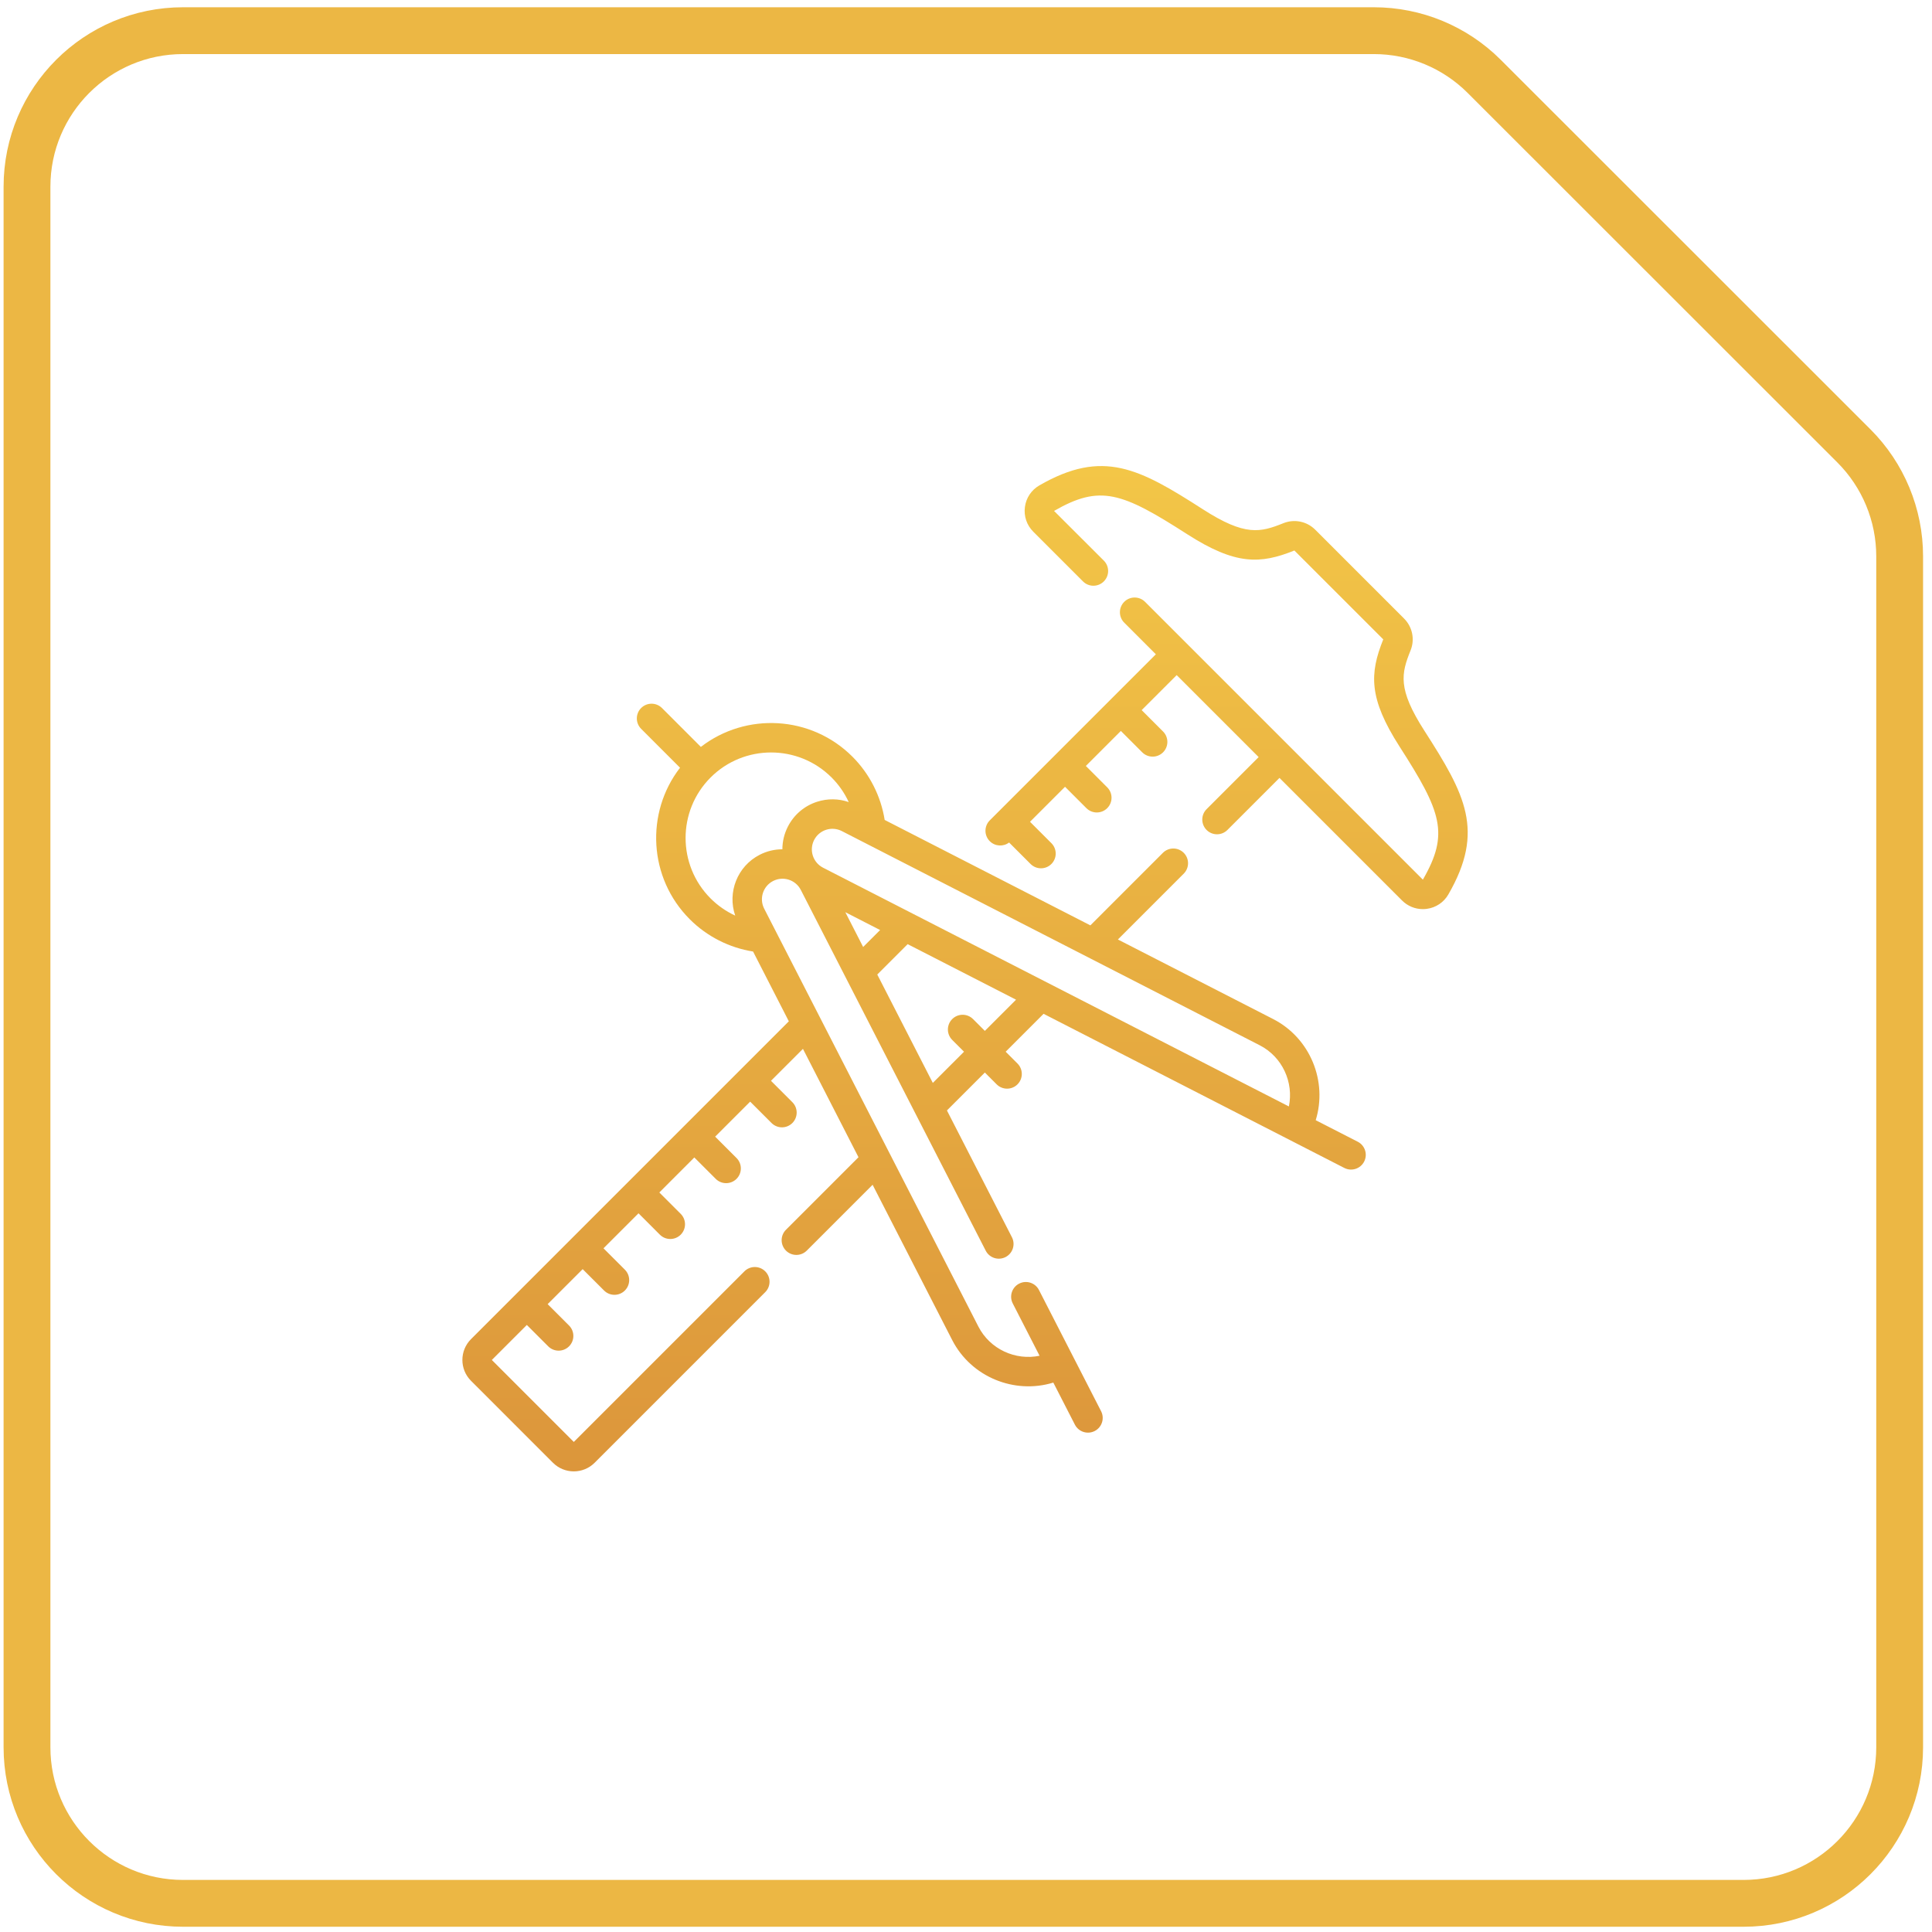
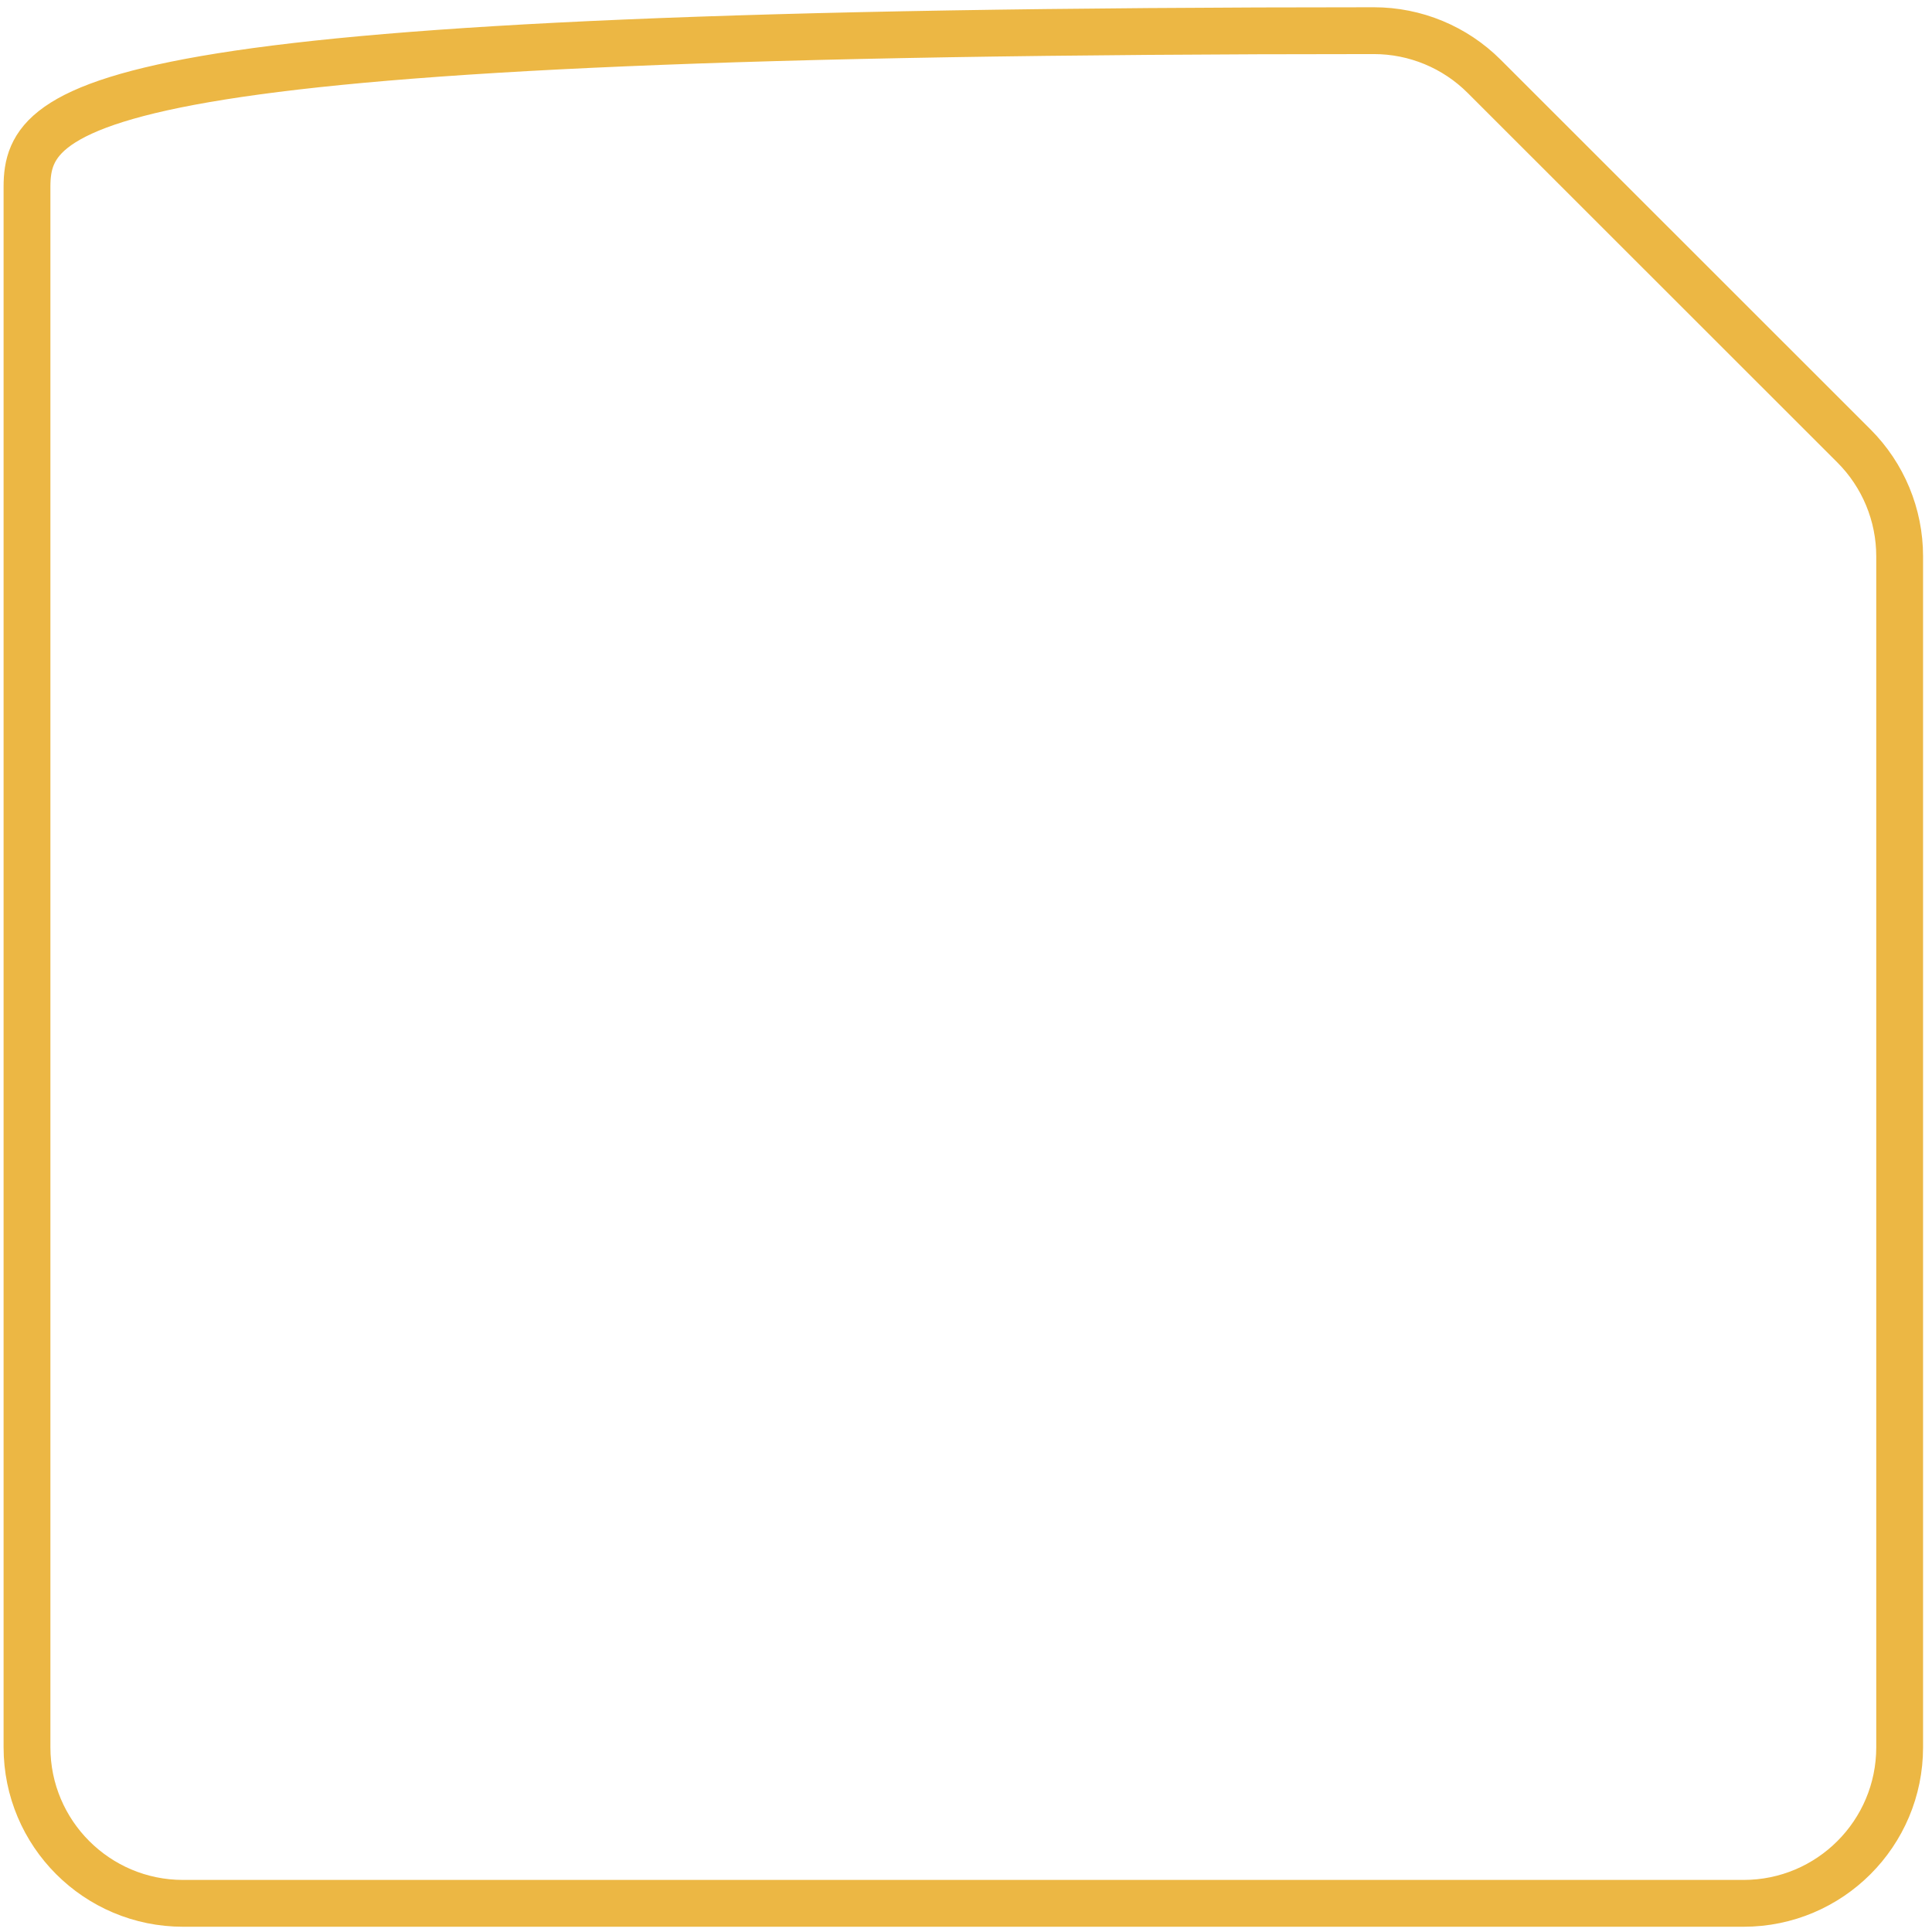
<svg xmlns="http://www.w3.org/2000/svg" width="189" height="189" viewBox="0 0 189 189" fill="none">
-   <path d="M134.4 3H17.907C9.476 3 2.641 9.835 2.641 18.266V170.929C2.641 179.361 9.476 186.196 17.907 186.196H170.57C179.001 186.196 185.836 179.361 185.836 170.929V54.42C185.836 50.37 184.227 46.486 181.362 43.623L145.192 7.469C142.329 4.607 138.447 3 134.4 3Z" stroke="#ECB744" stroke-width="4.58" />
-   <path d="M78.34 87.057C77.833 86.068 76.62 85.677 75.631 86.184C74.642 86.691 74.251 87.903 74.758 88.893L95.711 129.772C96.851 131.997 99.347 133.115 101.697 132.628L99.074 127.511C98.711 126.803 98.991 125.935 99.699 125.572C100.407 125.209 101.275 125.488 101.638 126.197L107.715 138.052C108.078 138.76 107.798 139.628 107.09 139.991C106.382 140.354 105.514 140.074 105.151 139.366L103.042 135.253C99.248 136.421 95.01 134.723 93.147 131.087L85.364 115.902L78.924 122.342C78.362 122.904 77.45 122.904 76.887 122.342C76.325 121.779 76.325 120.867 76.887 120.304L83.983 113.208L78.549 102.605L75.422 105.731L77.514 107.823C78.076 108.386 78.076 109.298 77.514 109.86C76.951 110.423 76.039 110.423 75.477 109.86L73.385 107.769L69.96 111.193L72.052 113.285C72.615 113.848 72.615 114.759 72.052 115.322C71.489 115.884 70.578 115.884 70.015 115.322L67.923 113.23L64.499 116.655L66.591 118.746C67.153 119.309 67.153 120.221 66.591 120.784C66.028 121.346 65.116 121.346 64.553 120.784L62.462 118.692L59.037 122.116L61.129 124.208C61.691 124.771 61.691 125.683 61.129 126.245C60.566 126.808 59.654 126.808 59.092 126.245L57 124.154L53.575 127.578L55.667 129.67C56.23 130.233 56.23 131.145 55.667 131.707C55.105 132.27 54.193 132.27 53.63 131.707L51.538 129.615L48.114 133.04L56.133 141.059L72.822 124.37C73.384 123.807 74.296 123.808 74.859 124.37C75.422 124.933 75.422 125.845 74.859 126.407L58.17 143.097C57.608 143.658 56.87 143.939 56.132 143.939C55.395 143.939 54.657 143.658 54.095 143.097L46.076 135.077C44.953 133.954 44.953 132.126 46.076 131.003L77.168 99.911L73.67 93.085C71.336 92.714 69.16 91.609 67.479 89.929C63.438 85.888 63.12 79.512 66.525 75.104L62.721 71.299C62.158 70.736 62.158 69.824 62.721 69.262C63.283 68.7 64.195 68.7 64.758 69.262L68.562 73.067C72.971 69.662 79.346 69.979 83.388 74.02C85.068 75.701 86.173 77.877 86.544 80.211L106.667 90.525L113.763 83.428C114.325 82.866 115.237 82.866 115.8 83.428C116.363 83.991 116.363 84.903 115.8 85.466L109.36 91.906L124.545 99.688C128.184 101.553 129.882 105.789 128.711 109.584L132.825 111.692C133.533 112.055 133.812 112.923 133.45 113.631C133.087 114.34 132.219 114.619 131.51 114.256L102.089 99.177L98.381 102.885L99.537 104.041C100.099 104.603 100.099 105.516 99.537 106.078C98.974 106.641 98.062 106.64 97.5 106.078L96.344 104.922L92.635 108.631L98.993 121.035C99.356 121.743 99.076 122.611 98.368 122.974C97.66 123.336 96.792 123.057 96.429 122.349L78.34 87.057ZM82.351 81.3C81.362 80.793 80.149 81.184 79.642 82.173C79.135 83.162 79.526 84.375 80.515 84.882L126.086 108.239C126.573 105.889 125.457 103.393 123.23 102.253L82.351 81.3ZM85.82 95.334L91.254 105.937L94.306 102.885L93.151 101.73C92.588 101.167 92.588 100.255 93.151 99.693C93.714 99.13 94.626 99.13 95.188 99.692L96.344 100.848L99.395 97.796L88.792 92.362L85.82 95.334ZM82.695 89.236L84.439 92.64L86.098 90.981L82.695 89.236ZM75.433 73.611C73.29 73.611 71.147 74.426 69.516 76.058C66.253 79.32 66.253 84.629 69.516 87.892C70.217 88.593 71.034 89.159 71.923 89.57C71.14 87.305 72.124 84.743 74.317 83.62C75.028 83.255 75.788 83.082 76.537 83.082C76.537 82.317 76.719 81.558 77.078 80.859C77.674 79.695 78.688 78.834 79.932 78.433C80.953 78.104 82.031 78.117 83.028 78.464C82.617 77.575 82.051 76.758 81.35 76.057C79.719 74.427 77.576 73.611 75.433 73.611ZM139.188 88.935C138.428 88.935 137.704 88.638 137.156 88.09L125.166 76.1L120.073 81.193C119.511 81.755 118.599 81.755 118.036 81.193C117.474 80.63 117.474 79.718 118.036 79.156L123.129 74.063L115.11 66.044L111.685 69.468L113.777 71.56C114.34 72.122 114.34 73.035 113.777 73.597C113.215 74.159 112.303 74.16 111.74 73.597L109.648 71.505L106.224 74.93L108.315 77.022C108.878 77.584 108.878 78.497 108.315 79.059C107.753 79.621 106.841 79.622 106.278 79.059L104.187 76.967L100.762 80.392L102.854 82.484C103.416 83.046 103.416 83.958 102.854 84.521C102.291 85.083 101.379 85.083 100.817 84.52L98.716 82.419C98.151 82.848 97.342 82.805 96.826 82.29C96.264 81.727 96.264 80.815 96.826 80.253L113.073 64.007L109.979 60.912C109.416 60.35 109.416 59.438 109.979 58.875C110.541 58.313 111.453 58.312 112.016 58.875L139.194 86.053C141.788 81.556 141.028 79.441 136.917 73.04C133.877 68.305 133.979 65.884 135.319 62.547L126.624 53.854C123.289 55.194 120.868 55.296 116.133 52.256C109.732 48.145 107.617 47.386 103.114 49.982L107.982 54.842C108.545 55.404 108.545 56.316 107.982 56.879C107.419 57.441 106.507 57.441 105.945 56.878L101.083 52.016C100.443 51.377 100.144 50.496 100.263 49.599C100.38 48.706 100.895 47.935 101.675 47.486C107.898 43.897 111.446 45.822 117.69 49.832C121.806 52.475 123.288 52.089 125.553 51.18C126.624 50.751 127.844 51 128.662 51.817L137.356 60.511C138.173 61.329 138.423 62.549 137.993 63.62C137.084 65.885 136.698 67.367 139.341 71.483C143.351 77.727 145.276 81.275 141.687 87.499C141.238 88.278 140.467 88.792 139.574 88.91C139.444 88.927 139.316 88.935 139.188 88.935Z" fill="url(#paint0_linear_8_120)" />
+   <path d="M134.4 3C9.476 3 2.641 9.835 2.641 18.266V170.929C2.641 179.361 9.476 186.196 17.907 186.196H170.57C179.001 186.196 185.836 179.361 185.836 170.929V54.42C185.836 50.37 184.227 46.486 181.362 43.623L145.192 7.469C142.329 4.607 138.447 3 134.4 3Z" stroke="#ECB744" stroke-width="4.58" />
  <defs>
    <linearGradient id="paint0_linear_8_120" x1="94.407" y1="45.593" x2="94.407" y2="143.939" gradientUnits="userSpaceOnUse">
      <stop stop-color="#F3C647" />
      <stop offset="1" stop-color="#DC963B" />
    </linearGradient>
  </defs>
</svg>